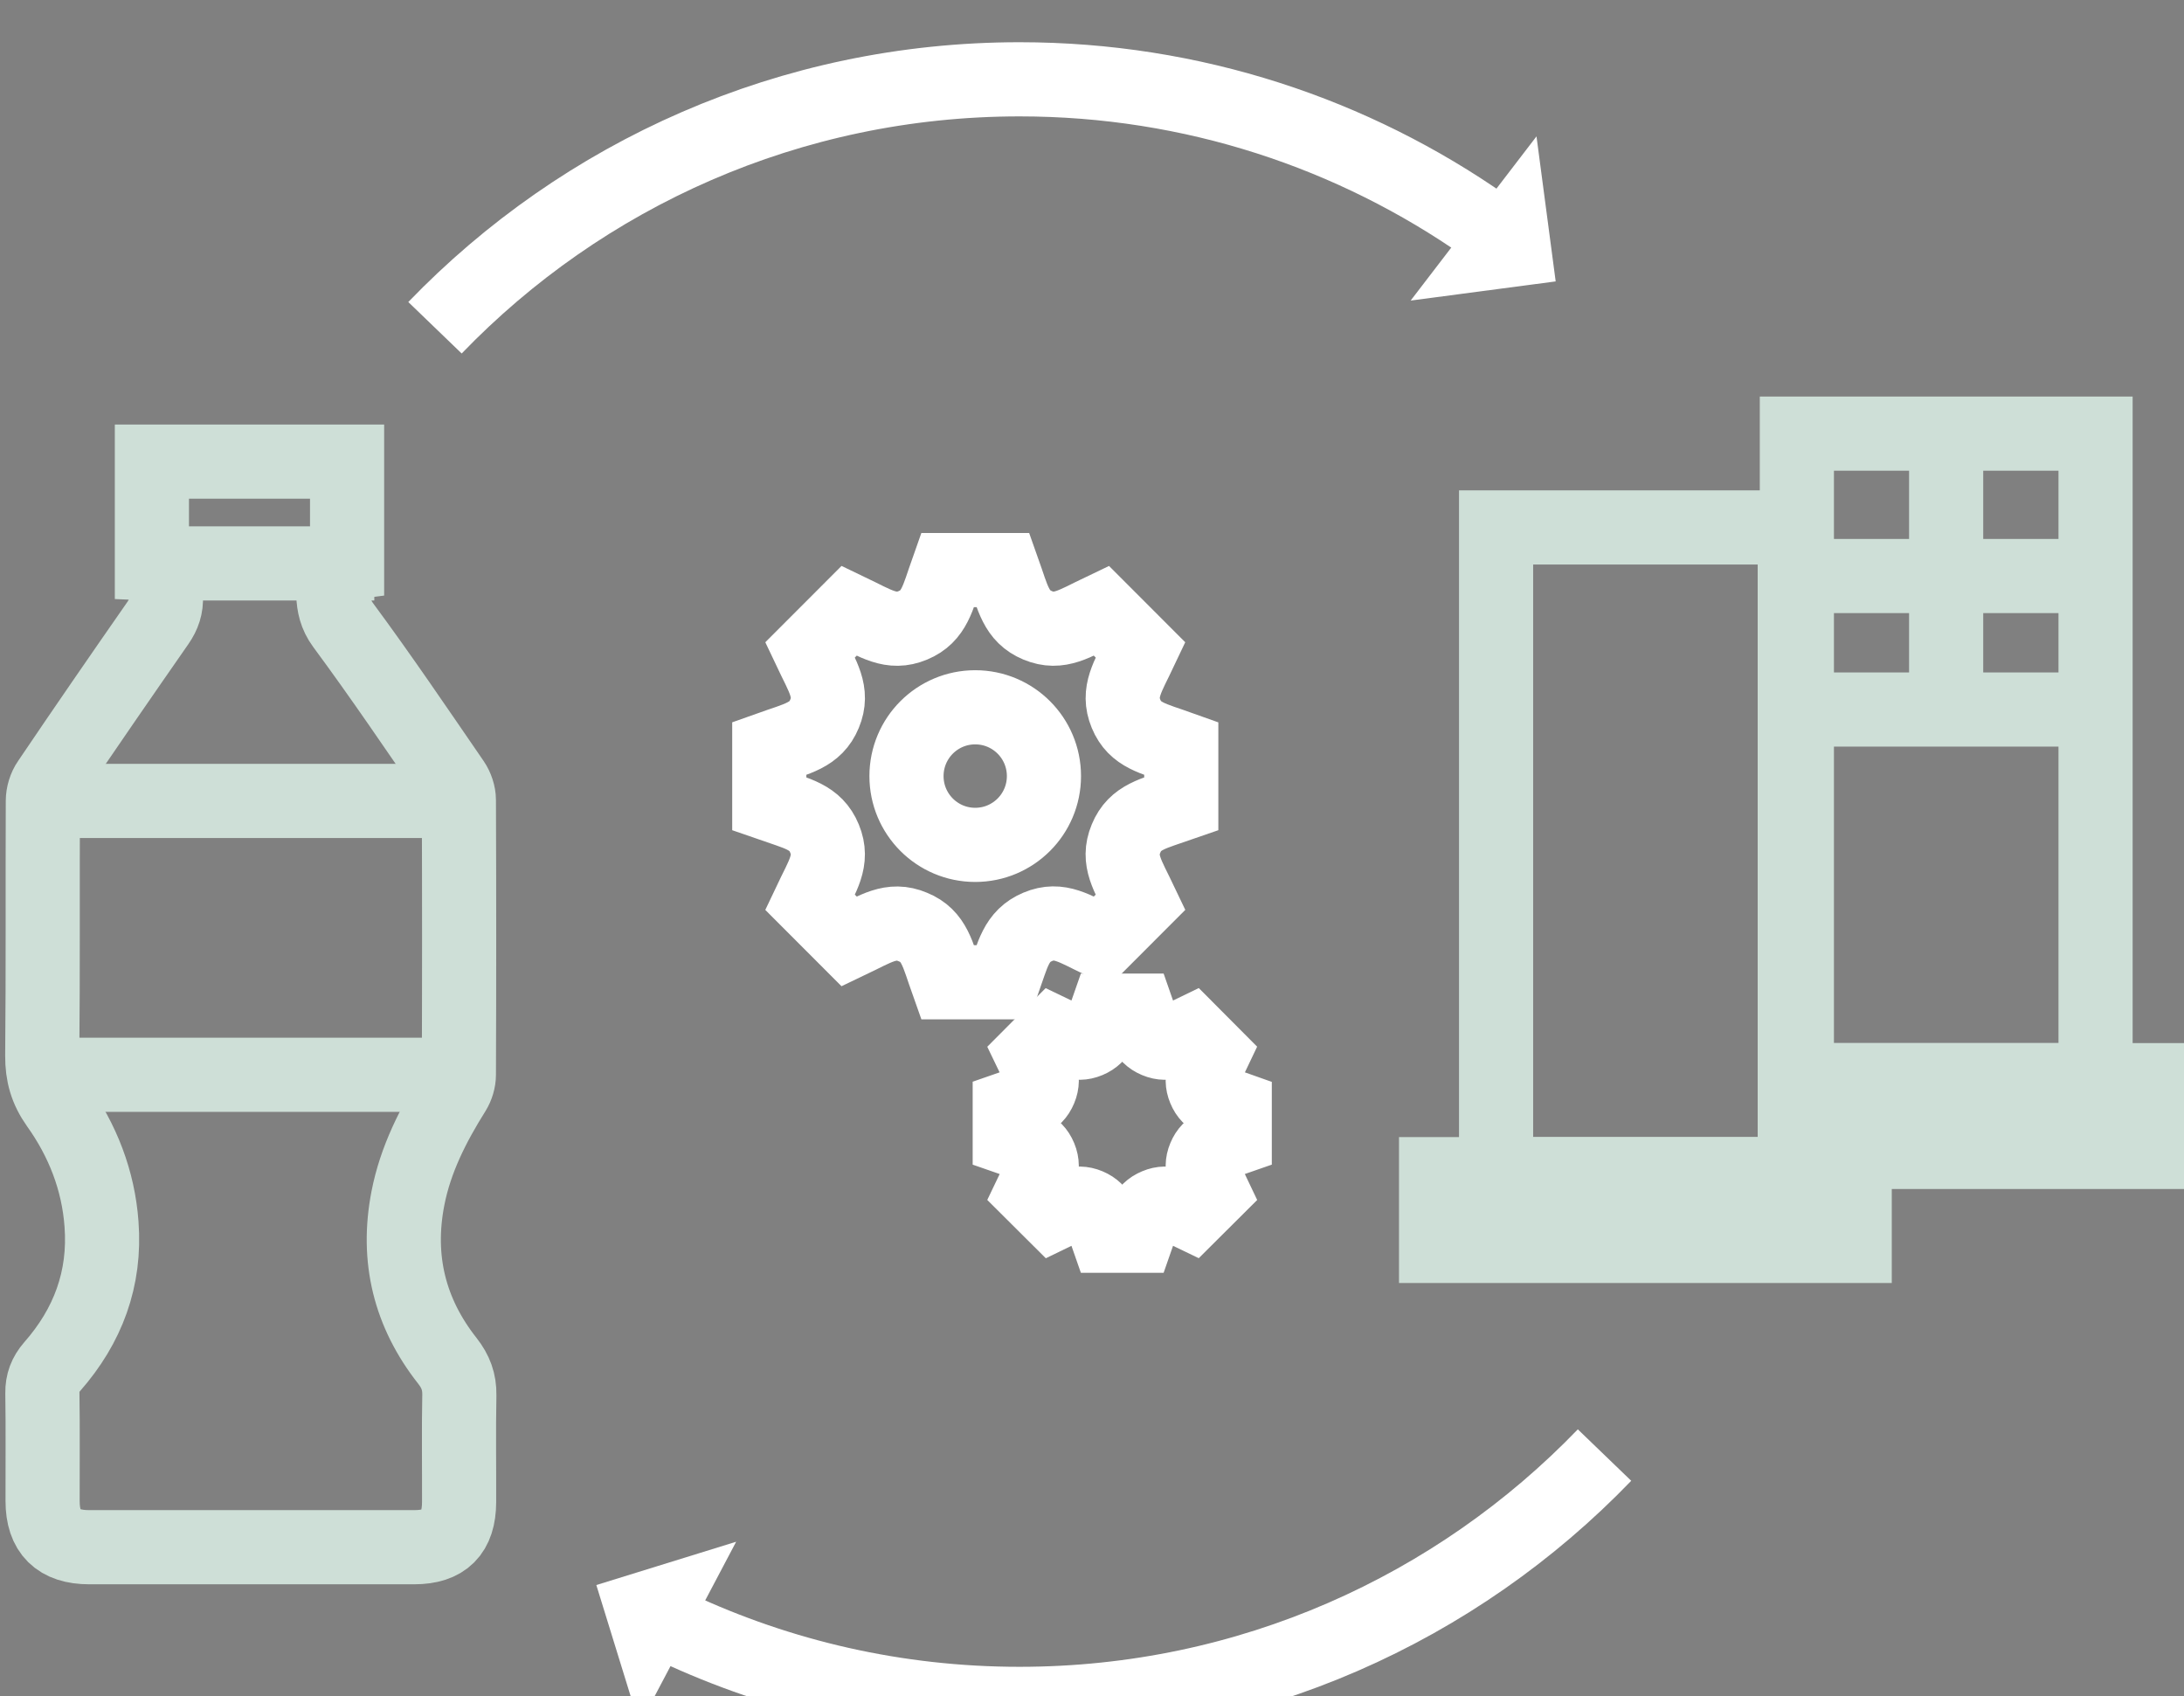
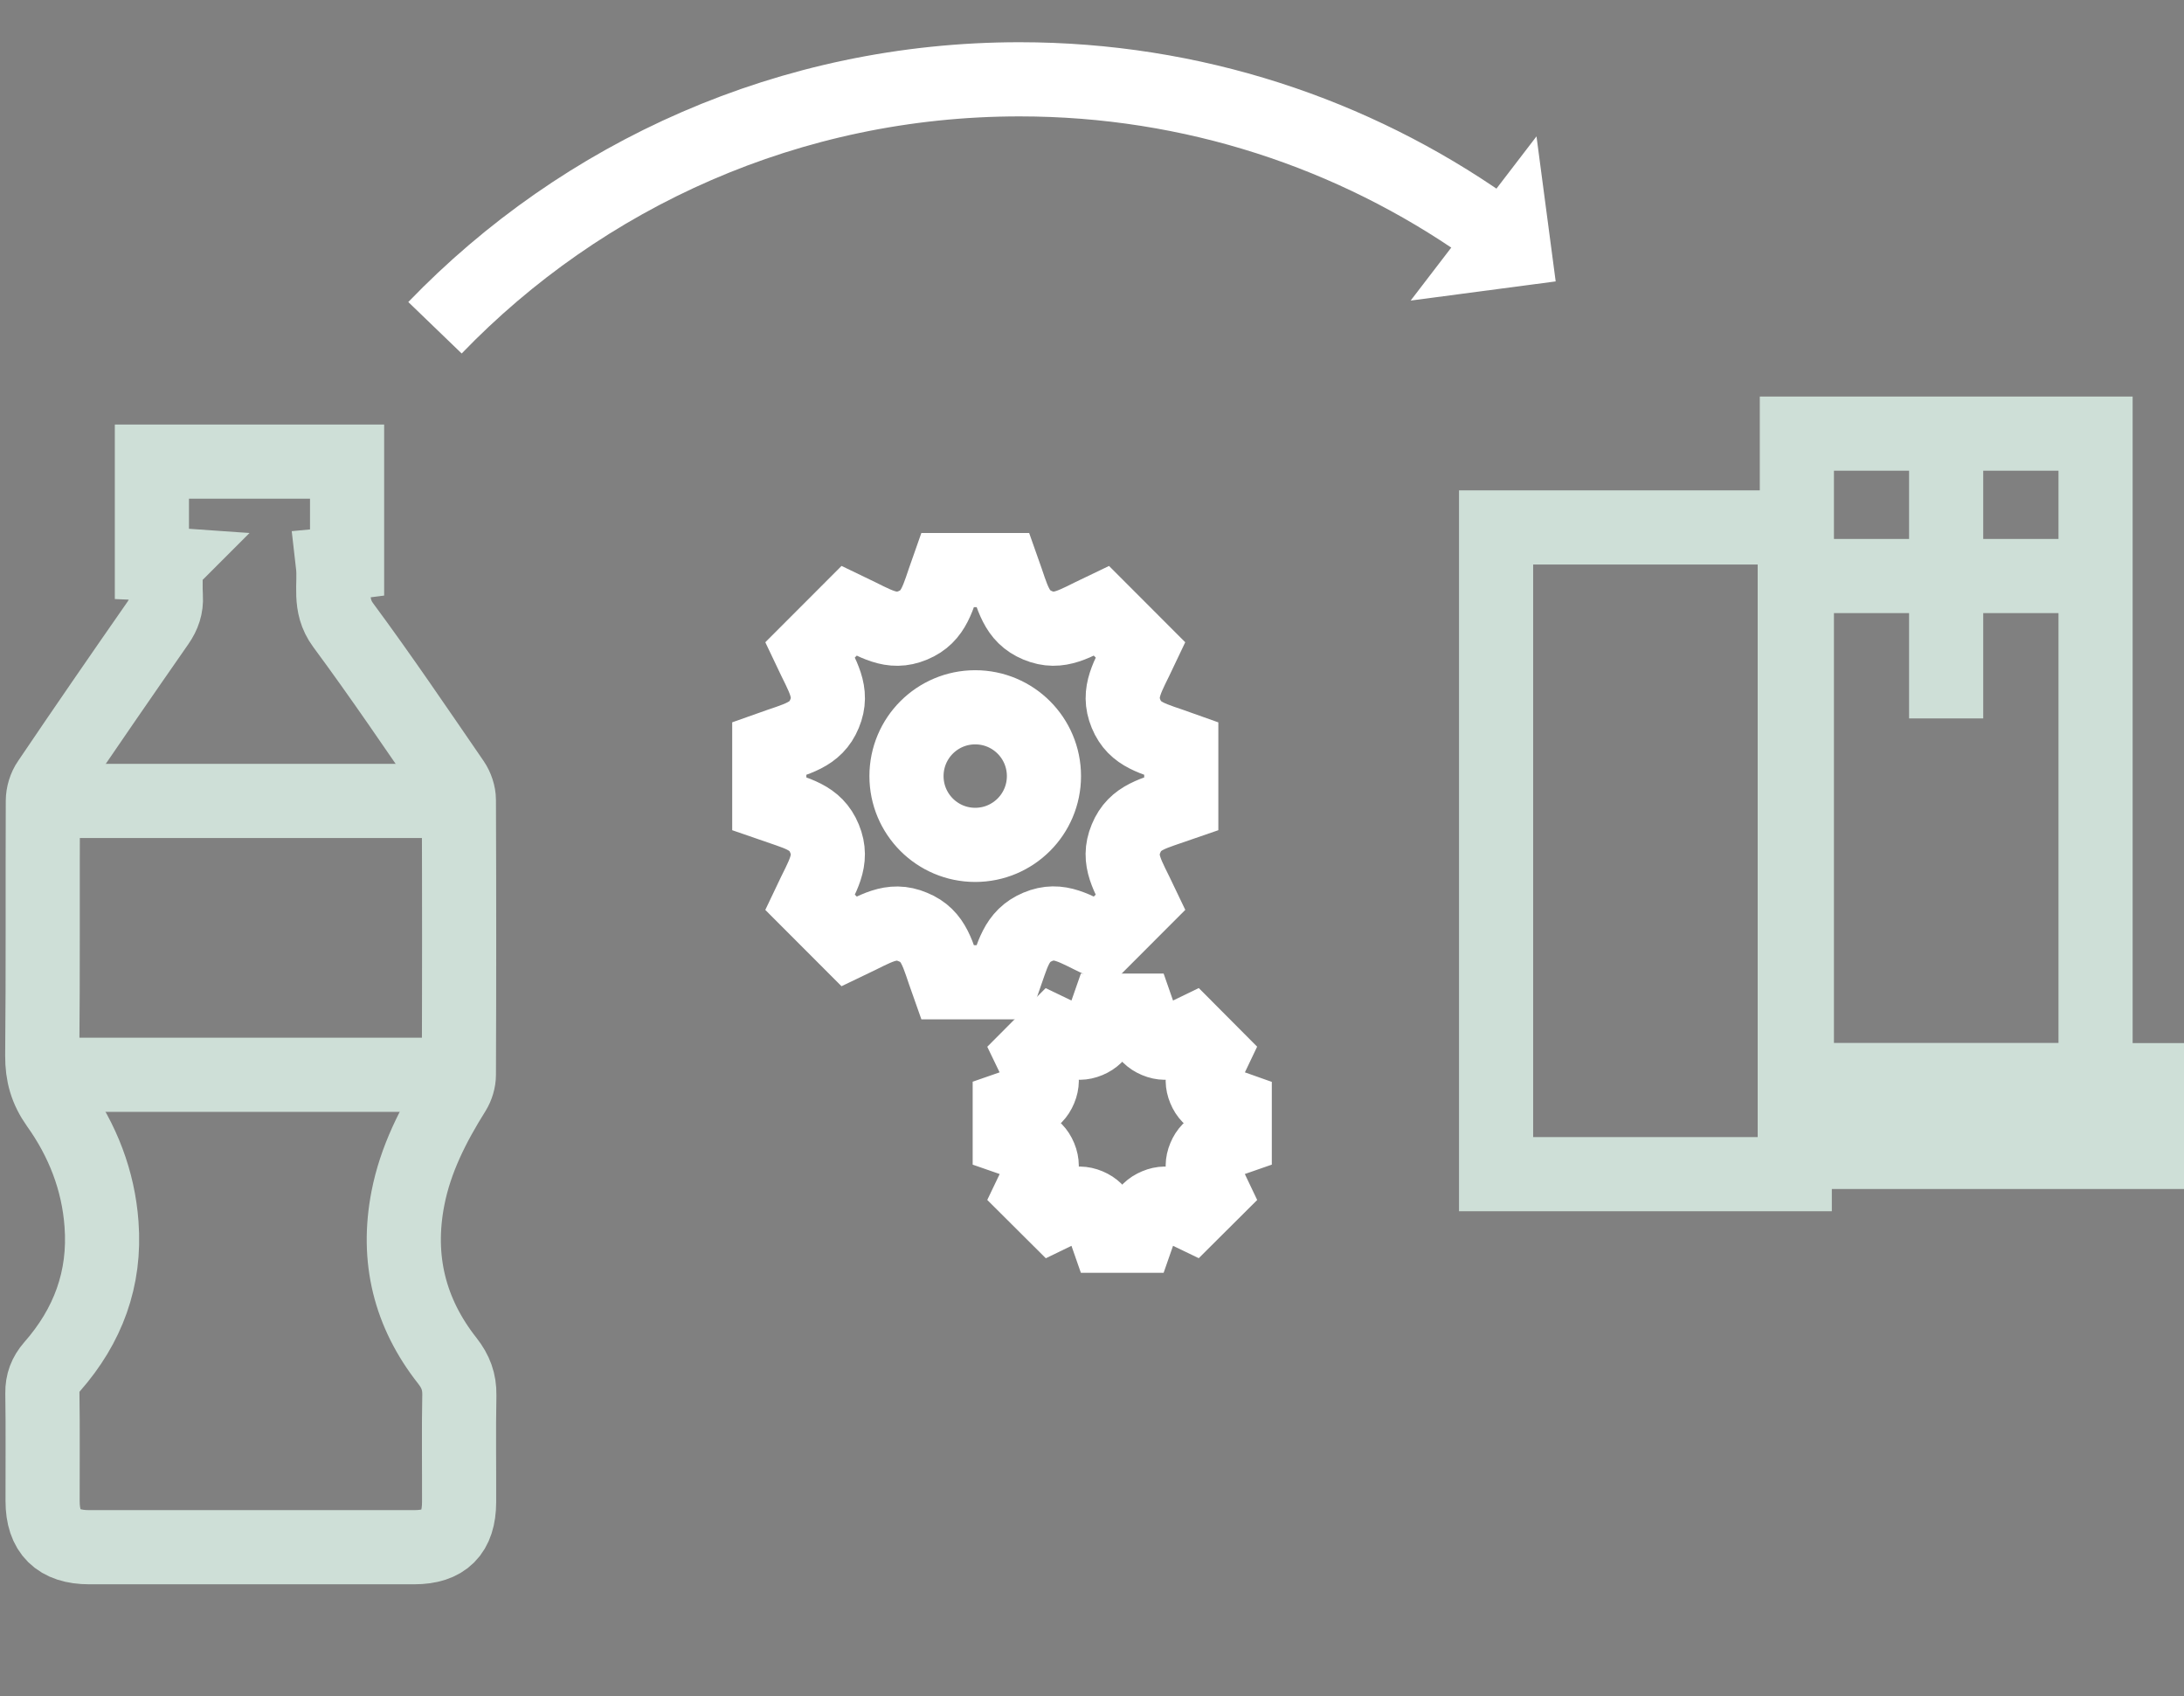
<svg xmlns="http://www.w3.org/2000/svg" id="svg1076" version="1.1" viewBox="0 0 31.221 24.241" height="24.241mm" width="31.221mm">
  <rect x="0" y="0" width="31.221" height="24.241" fill="#808080" stroke="none" />
  <defs id="defs1070" />
  <g transform="translate(0,-272.759)" id="layer1">
    <g id="g1042" transform="matrix(0.265,0,0,0.265,-174.826,-108.855)">
      <path d="m 726.328,1501.45 v -1.64 c -0.836,-0.3 -1.365,-0.38 -1.627,-1.02 -0.268,-0.64 0.051,-1.07 0.428,-1.87 l -1.155,-1.16 c -0.791,0.38 -1.232,0.7 -1.876,0.43 -0.645,-0.27 -0.728,-0.8 -1.021,-1.63 h -1.634 c -0.293,0.83 -0.376,1.36 -1.021,1.63 -0.644,0.27 -1.078,-0.05 -1.876,-0.43 l -1.155,1.16 c 0.377,0.79 0.696,1.23 0.428,1.87 -0.268,0.65 -0.804,0.73 -1.628,1.02 v 1.64 c 0.824,0.29 1.36,0.37 1.628,1.02 0.268,0.65 -0.058,1.1 -0.428,1.88 l 1.155,1.15 c 0.791,-0.38 1.232,-0.7 1.876,-0.43 0.645,0.27 0.728,0.8 1.021,1.63 h 1.634 c 0.293,-0.83 0.376,-1.36 1.027,-1.63 0.638,-0.27 1.072,0.05 1.87,0.43 l 1.155,-1.15 c -0.377,-0.8 -0.696,-1.24 -0.428,-1.88 0.268,-0.65 0.804,-0.73 1.627,-1.02 z" stroke-miterlimit="10" id="path244" style="stroke:#ffffff;stroke-width:4;stroke-miterlimit:10;fill:none" />
      <path d="m 723.444,1483.41 v -2.99 c -1.531,-0.55 -2.495,-0.7 -2.98,-1.87 -0.485,-1.18 0.096,-1.98 0.785,-3.44 l -2.118,-2.12 c -1.449,0.69 -2.253,1.28 -3.433,0.79 -1.174,-0.49 -1.328,-1.46 -1.87,-2.98 h -2.993 c -0.536,1.51 -0.695,2.49 -1.869,2.98 -1.175,0.49 -1.972,-0.09 -3.434,-0.79 l -2.118,2.12 c 0.689,1.46 1.276,2.26 0.785,3.44 -0.485,1.17 -1.468,1.33 -2.98,1.87 v 2.99 c 1.512,0.53 2.495,0.69 2.98,1.87 0.491,1.19 -0.109,2 -0.785,3.43 l 2.118,2.12 c 1.449,-0.69 2.253,-1.28 3.434,-0.78 1.174,0.48 1.327,1.46 1.869,2.98 h 2.993 c 0.536,-1.52 0.696,-2.49 1.876,-2.99 1.168,-0.49 1.965,0.09 3.427,0.79 l 2.118,-2.12 c -0.689,-1.45 -1.276,-2.25 -0.785,-3.43 0.485,-1.18 1.468,-1.34 2.98,-1.87 z m -11.116,2.21 c -2.048,0 -3.707,-1.66 -3.707,-3.71 0,-2.05 1.659,-3.71 3.707,-3.71 2.049,0 3.708,1.66 3.708,3.71 0,2.05 -1.659,3.71 -3.708,3.71 z" stroke-miterlimit="10" id="path246" style="stroke:#ffffff;stroke-width:4;stroke-miterlimit:10;fill:none" />
      <path d="m 668.662,1470.49 c -0.287,-0.02 -0.491,-0.04 -0.747,-0.05 0,-1.82 0,-3.64 0,-5.49 3.51,0 7.001,0 10.529,0 0,1.84 0,3.64 0,5.47 -0.229,0.03 -0.446,0.05 -0.765,0.08 0.127,1.1 -0.249,2.18 0.548,3.26 2.049,2.77 3.982,5.63 5.935,8.47 0.185,0.27 0.313,0.65 0.313,0.97 0.019,4.94 0.019,9.88 0,14.82 0,0.3 -0.102,0.64 -0.262,0.9 -1.123,1.79 -2.08,3.66 -2.489,5.77 -0.631,3.25 0.096,6.18 2.132,8.76 0.446,0.57 0.657,1.13 0.644,1.85 -0.038,1.92 -0.006,3.85 -0.013,5.77 -0.006,1.65 -0.784,2.43 -2.424,2.43 -5.846,0 -11.684,0 -17.53,0 -1.678,0 -2.514,-0.82 -2.514,-2.49 -0.006,-1.94 0.019,-3.88 -0.012,-5.82 -0.007,-0.57 0.159,-1 0.529,-1.43 1.927,-2.19 2.884,-4.74 2.661,-7.69 -0.172,-2.36 -1.021,-4.52 -2.386,-6.43 -0.588,-0.83 -0.817,-1.64 -0.811,-2.65 0.045,-4.58 0.013,-9.16 0.032,-13.74 0,-0.35 0.121,-0.75 0.319,-1.03 1.946,-2.88 3.912,-5.73 5.89,-8.57 0.306,-0.44 0.459,-0.89 0.427,-1.41 -0.031,-0.57 -0.006,-1.13 -0.006,-1.75 z" stroke-miterlimit="10" id="path248" style="stroke:#cedfd7;stroke-width:4;stroke-miterlimit:10;fill:none" />
      <path d="m 662.651,1483.25 h 20.535" stroke-miterlimit="10" id="path250" style="stroke:#cedfd7;stroke-width:4;stroke-miterlimit:10" />
      <path d="M 683.186,1498.02 H 662.651" stroke-miterlimit="10" id="path252" style="stroke:#cedfd7;stroke-width:4;stroke-miterlimit:10" />
-       <path d="m 668.535,1470.44 h 11.378" stroke-miterlimit="10" id="path254" style="stroke:#cedfd7;stroke-width:4;stroke-miterlimit:10" />
-       <path d="m 746.276,1518.53 c -7.97,8.27 -19.163,13.42 -31.555,13.42 -6.643,0 -12.935,-1.48 -18.575,-4.12" stroke-miterlimit="10" id="path256" style="stroke:#ffffff;stroke-width:4;stroke-miterlimit:10;fill:none" />
-       <path d="m 692.515,1525.87 5.911,-1.83 -4.086,7.74 z" id="path258" style="fill:#ffffff;stroke:#ffffff" />
      <path d="m 683.186,1457.73 c 7.963,-8.26 19.149,-13.4 31.535,-13.4 9.349,0 18.008,2.93 25.123,7.91" stroke-miterlimit="10" id="path260" style="stroke:#ffffff;stroke-width:4;stroke-miterlimit:10;fill:none" />
      <path d="m 743.08,1454.8 -6.131,0.81 5.32,-6.94 z" id="path262" style="fill:#ffffff;stroke:#ffffff" />
      <path d="m 756.538,1468.5 h -16.112 v 34.88 h 16.112 z" stroke-miterlimit="10" id="path264" style="stroke:#cedfd7;stroke-width:4;stroke-miterlimit:10;fill:none" />
-       <path d="m 759.772,1503.38 h -22.583 v 3.87 h 22.583 z" stroke-miterlimit="10" id="path266" style="stroke:#cedfd7;stroke-width:4;stroke-miterlimit:10" />
      <path d="m 772.765,1463.44 h -16.113 v 34.87 h 16.113 z" stroke-miterlimit="10" id="path268" style="stroke:#cedfd7;stroke-width:4;stroke-miterlimit:10;fill:none" />
      <path d="m 776,1498.31 h -19.348 v 3.87 H 776 Z" stroke-miterlimit="10" id="path270" style="stroke:#cedfd7;stroke-width:4;stroke-miterlimit:10" />
      <path d="m 764.705,1463.44 v 15.36" stroke-miterlimit="10" id="path272" style="stroke:#cedfd7;stroke-width:4;stroke-miterlimit:10" />
      <path d="m 756.652,1471.12 h 16.445" stroke-miterlimit="10" id="path274" style="stroke:#cedfd7;stroke-width:4;stroke-miterlimit:10" />
-       <path d="m 756.652,1478.32 h 16.445" stroke-miterlimit="10" id="path276" style="stroke:#cedfd7;stroke-width:4;stroke-miterlimit:10" />
    </g>
  </g>
</svg>